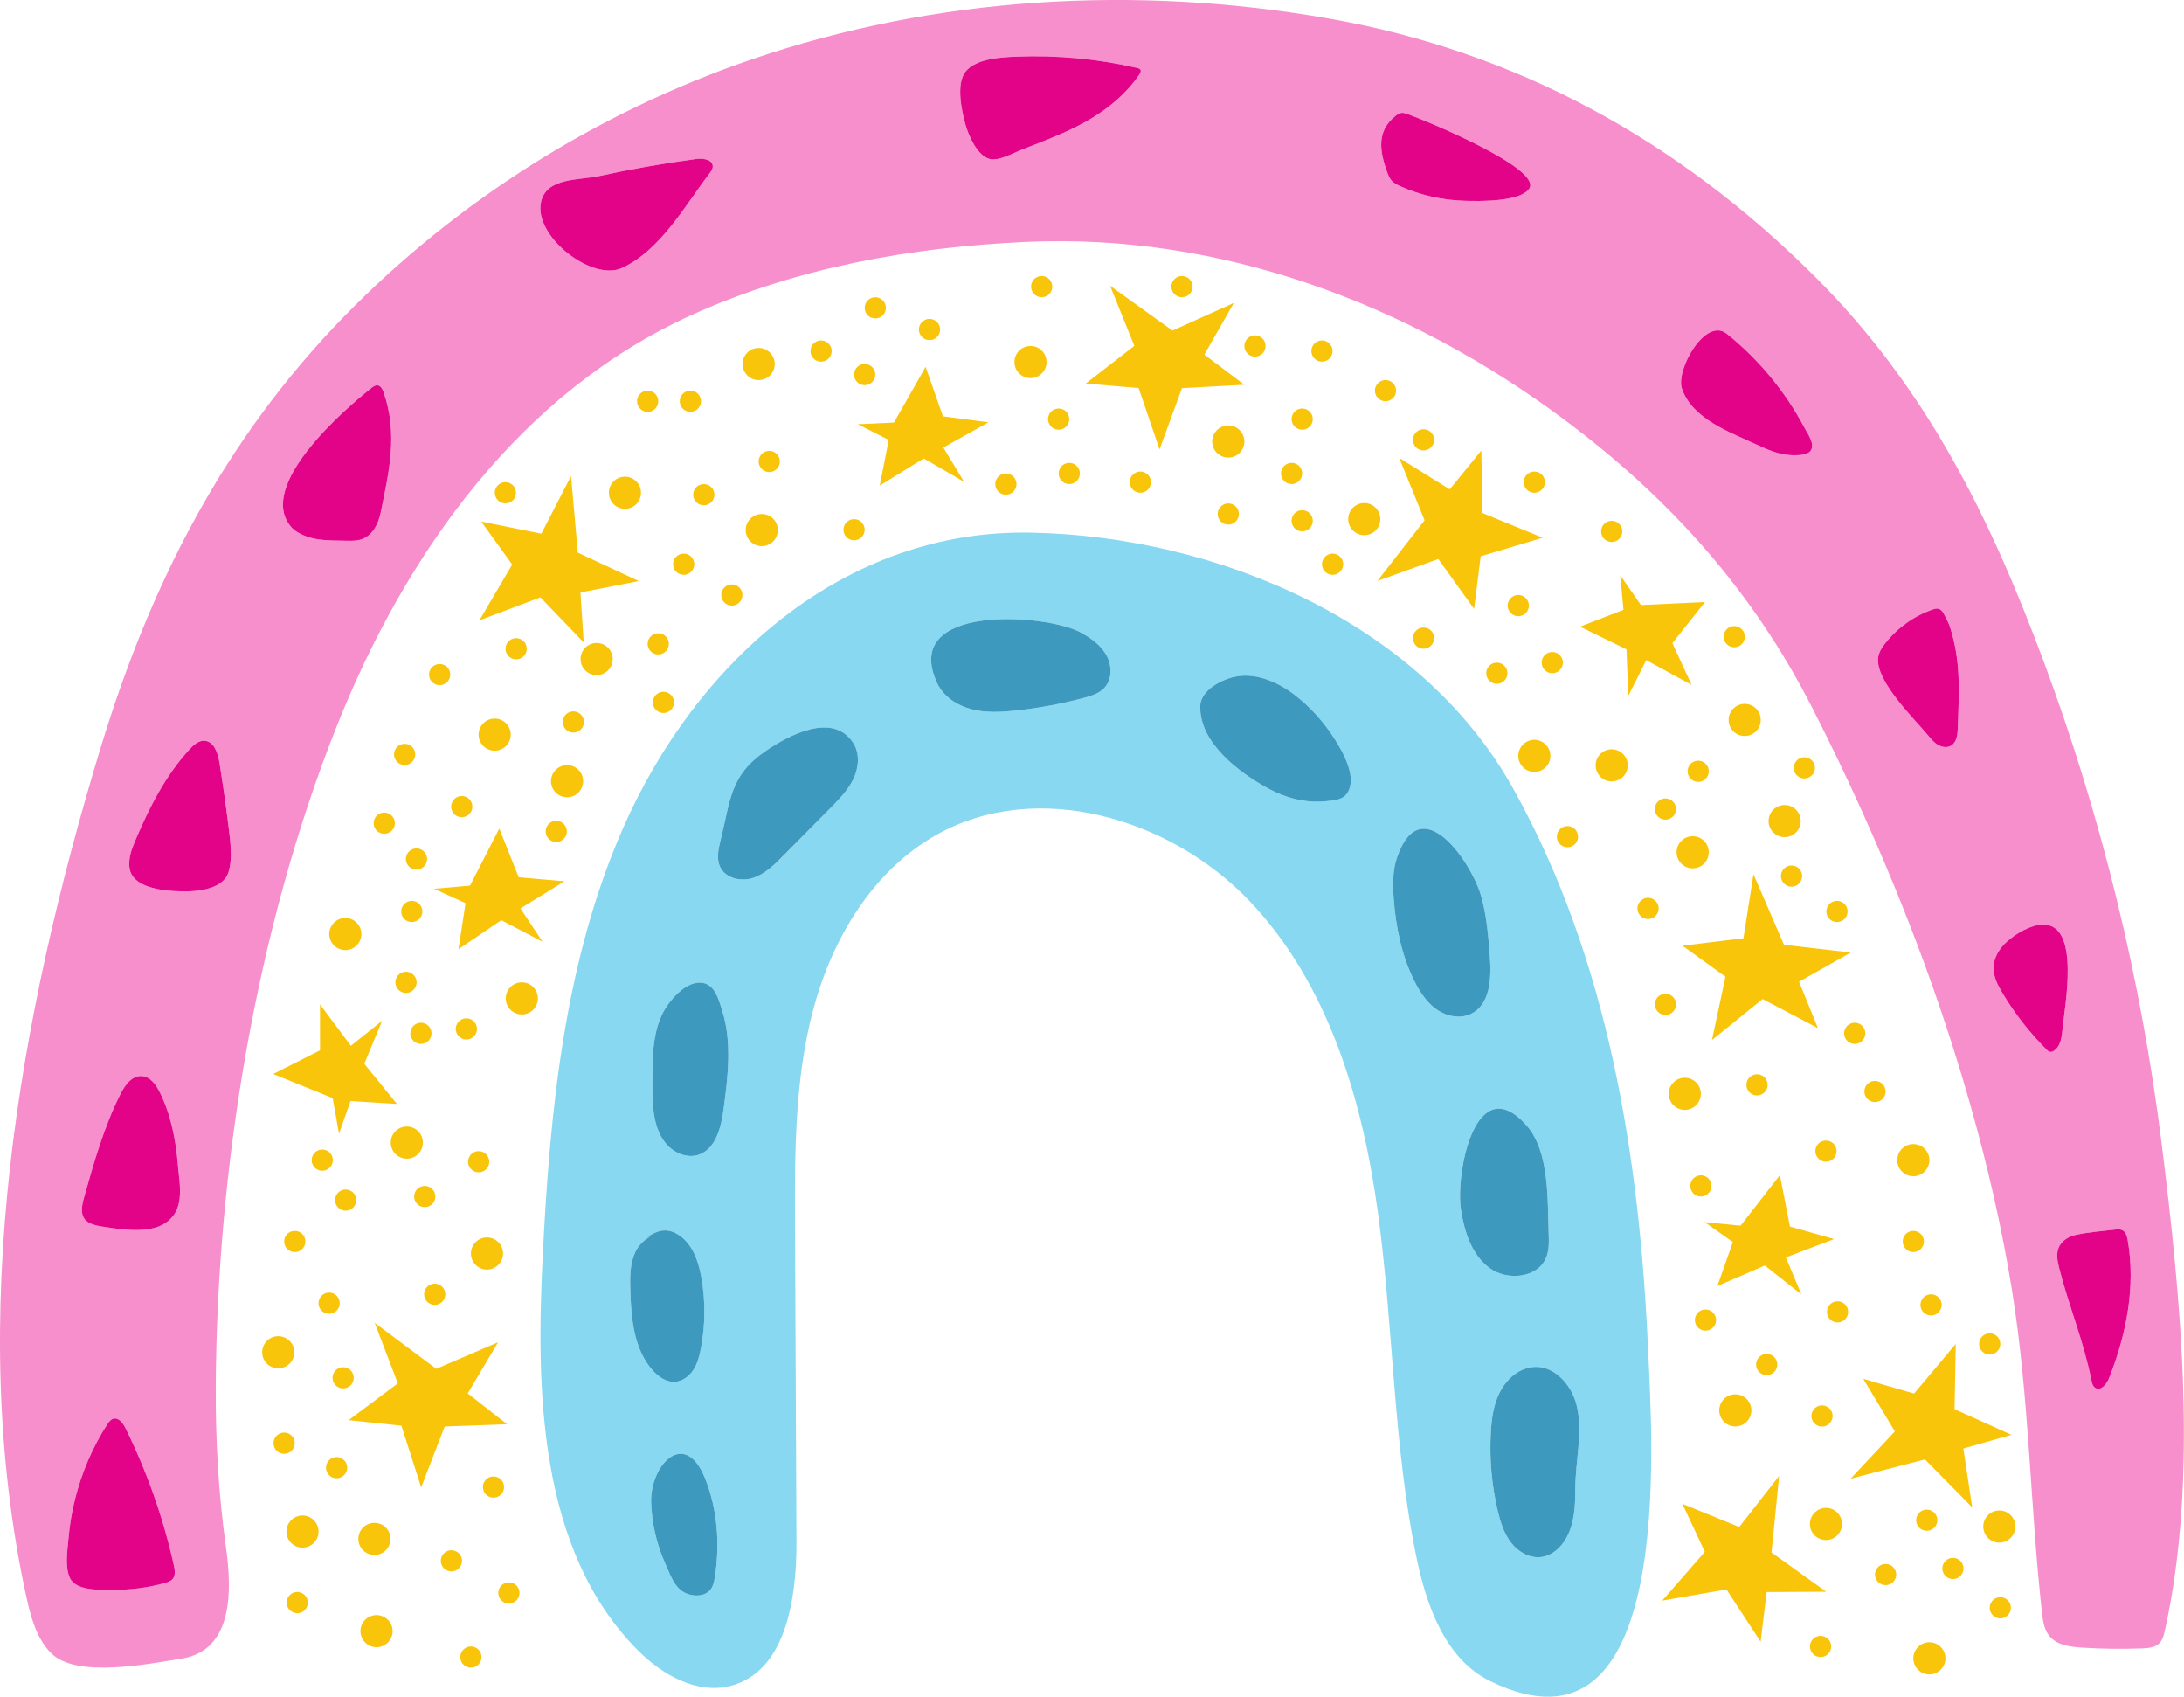
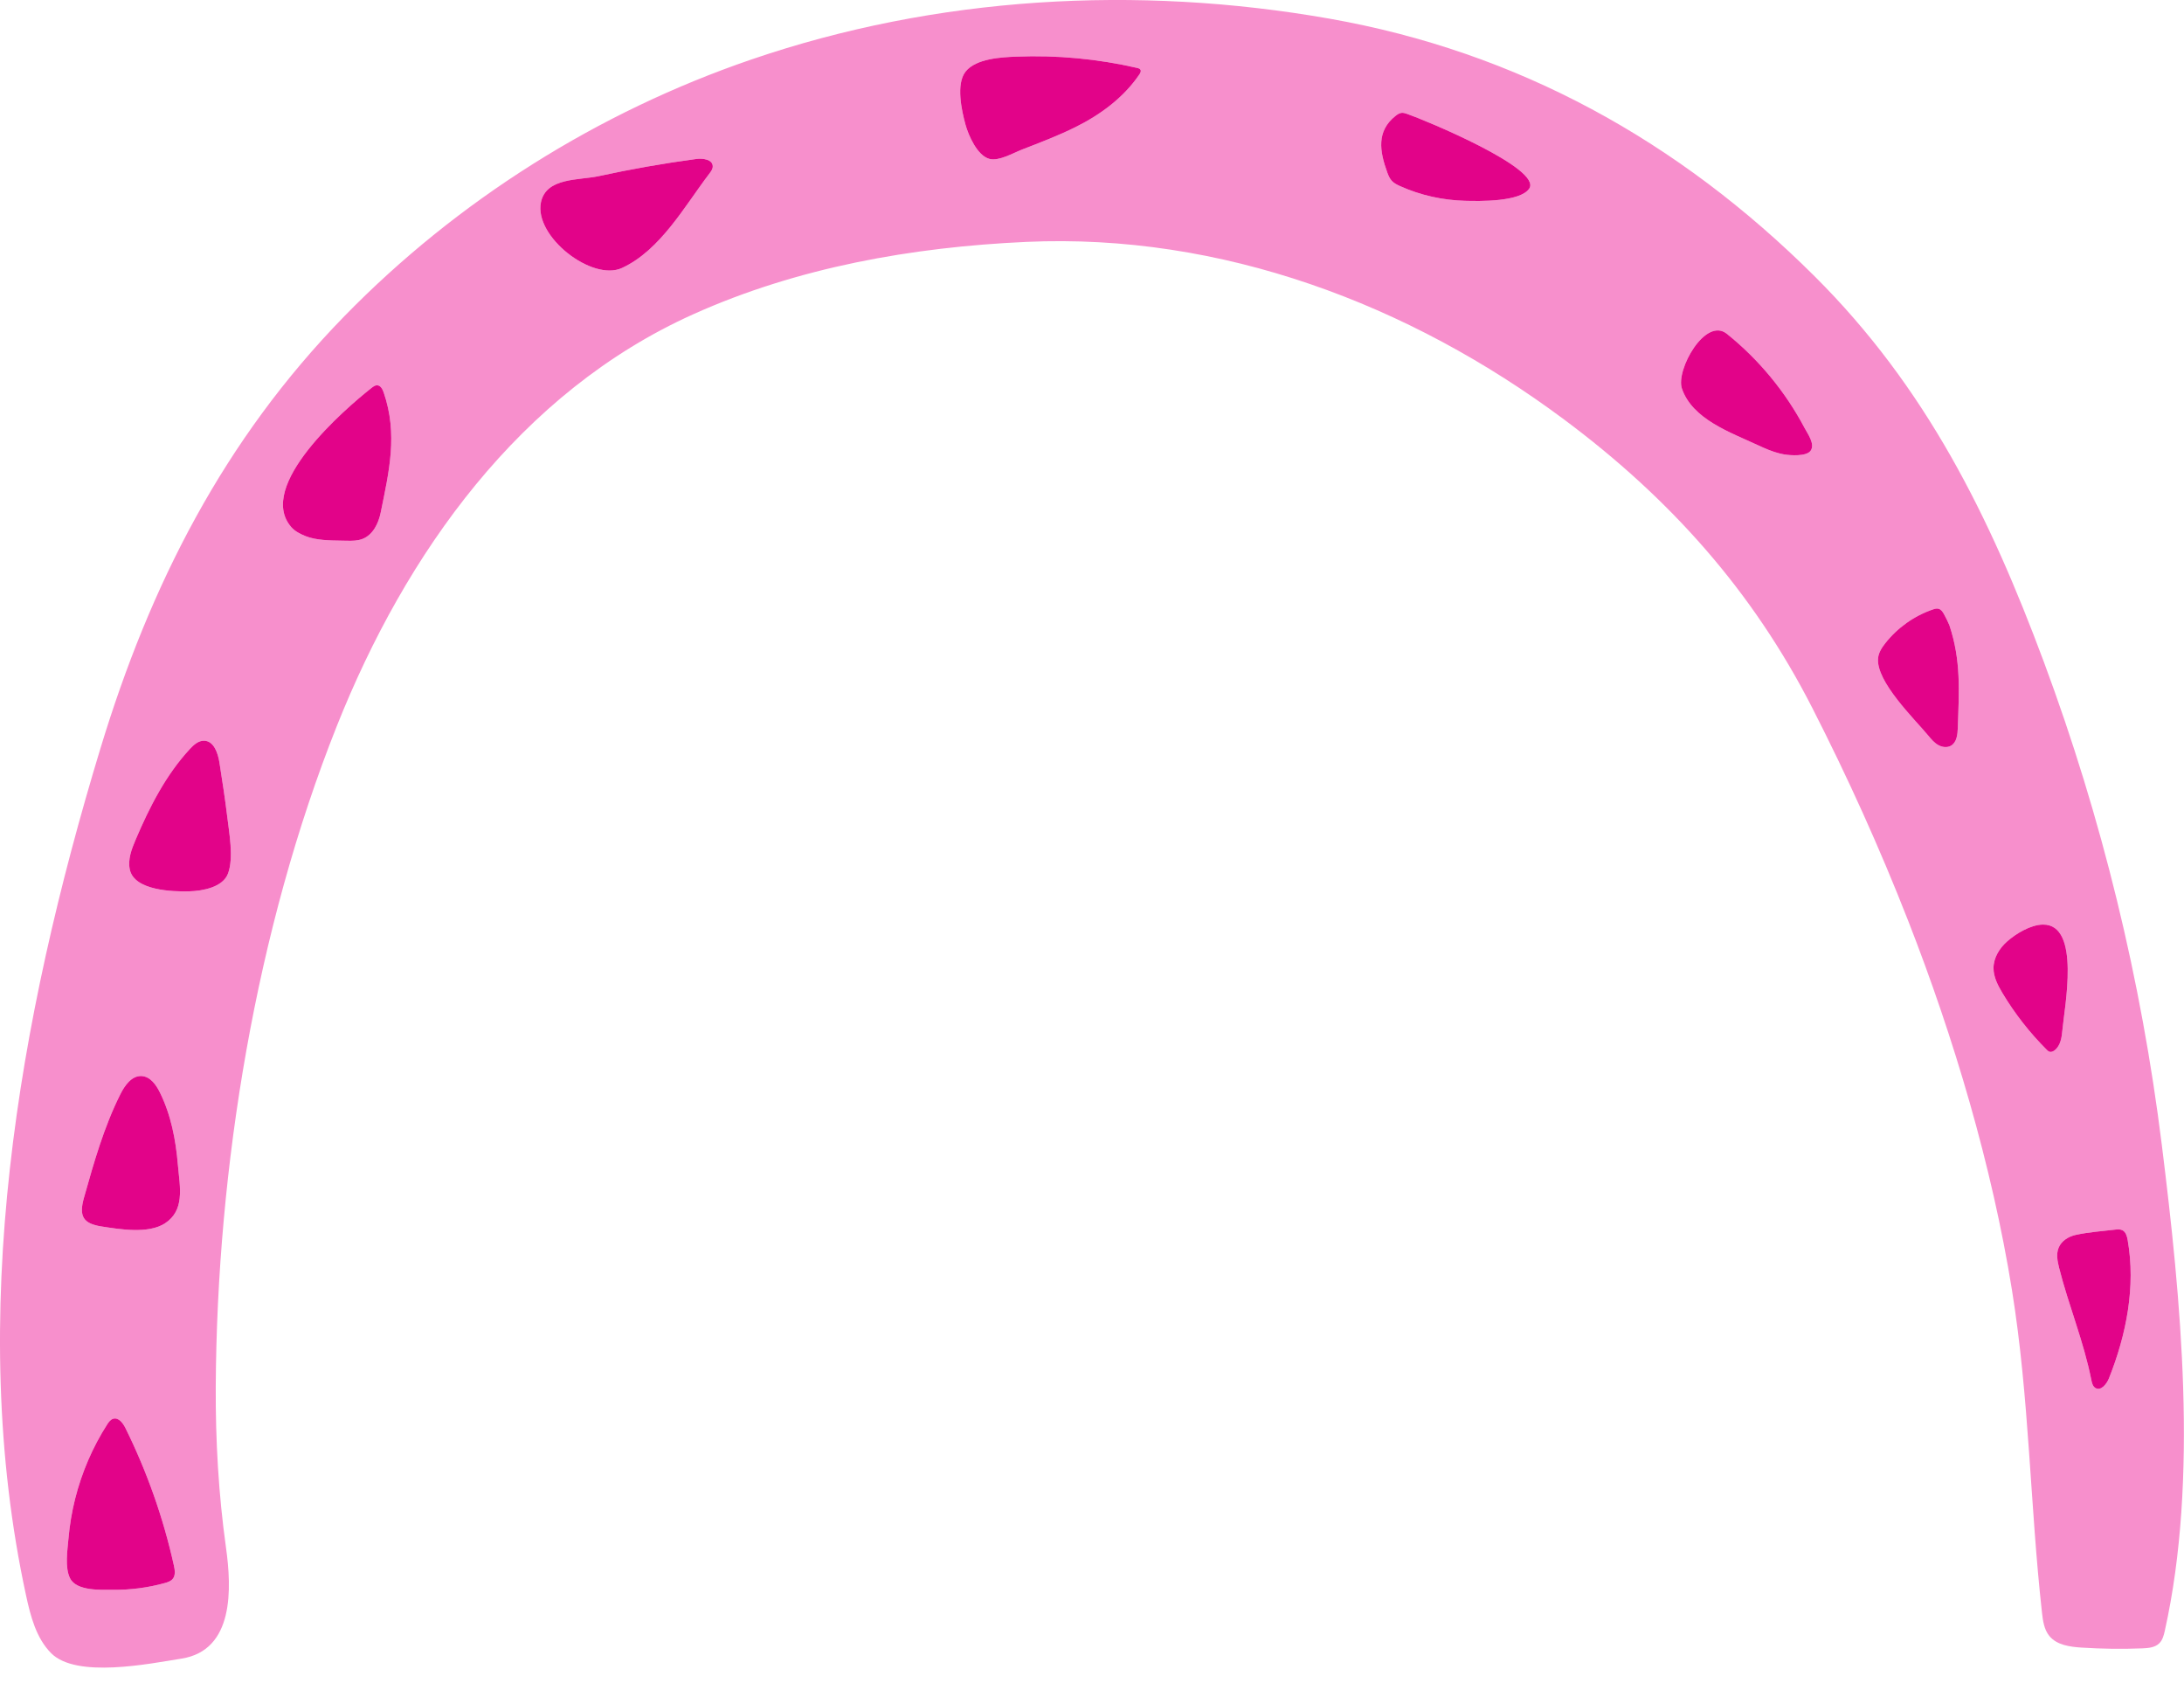
<svg xmlns="http://www.w3.org/2000/svg" height="287.4" preserveAspectRatio="xMidYMid meet" version="1.0" viewBox="0.0 0.0 370.0 287.4" width="370.0" zoomAndPan="magnify">
  <defs>
    <clipPath id="a">
-       <path d="M 91 90 L 280 90 L 280 287.371 L 91 287.371 Z M 91 90" />
+       <path d="M 91 90 L 280 287.371 L 91 287.371 Z M 91 90" />
    </clipPath>
    <clipPath id="b">
      <path d="M 0 0 L 369.98 0 L 369.98 283 L 0 283 Z M 0 0" />
    </clipPath>
  </defs>
  <g>
    <g id="change1_1">
-       <path d="M 292.316 165.426 L 290.027 176.156 L 298.613 169.203 L 307.98 174.129 L 304.785 166.277 L 313.562 161.32 L 302.234 160.016 L 297.059 148.066 L 295.359 158.914 L 285.039 160.172 Z M 105.637 80.746 C 104.137 80.879 103.031 82.199 103.164 83.695 C 103.297 85.191 104.617 86.301 106.113 86.168 C 107.609 86.035 108.719 84.715 108.586 83.219 C 108.453 81.719 107.133 80.613 105.637 80.746 Z M 260.848 83.211 C 261.703 82.707 261.988 81.605 261.488 80.75 C 260.984 79.895 259.883 79.605 259.027 80.109 C 258.172 80.613 257.887 81.715 258.387 82.57 C 258.891 83.426 259.992 83.711 260.848 83.211 Z M 219.699 69.434 C 218.844 69.938 218.555 71.035 219.059 71.895 C 219.562 72.75 220.66 73.035 221.52 72.531 C 222.375 72.031 222.66 70.93 222.156 70.074 C 221.656 69.219 220.555 68.93 219.699 69.434 Z M 140.012 61.008 C 140.867 60.504 141.152 59.402 140.648 58.547 C 140.148 57.691 139.047 57.402 138.191 57.906 C 137.336 58.41 137.047 59.512 137.551 60.367 C 138.055 61.223 139.152 61.508 140.012 61.008 Z M 114.133 94.957 C 113.801 95.891 114.289 96.918 115.227 97.25 C 116.16 97.582 117.188 97.094 117.52 96.156 C 117.852 95.223 117.363 94.195 116.43 93.863 C 115.492 93.531 114.465 94.02 114.133 94.957 Z M 101.32 114.328 C 102.816 114.199 103.926 112.879 103.793 111.379 C 103.66 109.883 102.34 108.773 100.84 108.906 C 99.344 109.039 98.238 110.359 98.367 111.859 C 98.5 113.355 99.824 114.465 101.32 114.328 Z M 324.441 193.785 C 322.949 193.617 321.605 194.695 321.438 196.188 C 321.273 197.684 322.348 199.027 323.844 199.195 C 325.336 199.359 326.684 198.281 326.848 196.789 C 327.016 195.297 325.938 193.949 324.441 193.785 Z M 341.418 258.848 C 341.582 257.352 340.508 256.008 339.012 255.84 C 337.52 255.676 336.172 256.754 336.008 258.246 C 335.84 259.738 336.918 261.086 338.41 261.254 C 339.906 261.418 341.254 260.34 341.418 258.848 Z M 326.562 283.57 C 328.059 283.734 329.402 282.656 329.57 281.164 C 329.734 279.672 328.66 278.324 327.164 278.16 C 325.672 277.992 324.324 279.07 324.16 280.562 C 323.992 282.059 325.07 283.402 326.562 283.57 Z M 317.449 186.648 C 318.438 186.758 319.324 186.047 319.438 185.062 C 319.547 184.074 318.836 183.188 317.848 183.074 C 316.859 182.965 315.973 183.676 315.863 184.664 C 315.754 185.648 316.465 186.539 317.449 186.648 Z M 315.742 175.953 C 316.266 175.109 316.004 174.004 315.156 173.48 C 314.312 172.961 313.207 173.223 312.684 174.066 C 312.164 174.91 312.426 176.02 313.27 176.539 C 314.113 177.062 315.223 176.801 315.742 175.953 Z M 311.773 156.074 C 312.715 155.766 313.227 154.75 312.914 153.805 C 312.605 152.863 311.59 152.352 310.648 152.66 C 309.703 152.973 309.191 153.988 309.504 154.93 C 309.812 155.875 310.828 156.387 311.773 156.074 Z M 326.977 259.176 C 327.922 258.867 328.434 257.852 328.121 256.906 C 327.812 255.965 326.797 255.453 325.852 255.766 C 324.91 256.074 324.398 257.09 324.711 258.031 C 325.02 258.977 326.035 259.488 326.977 259.176 Z M 323.578 208.559 C 322.637 208.867 322.125 209.887 322.438 210.828 C 322.746 211.77 323.762 212.281 324.703 211.973 C 325.648 211.66 326.16 210.645 325.848 209.703 C 325.539 208.762 324.523 208.25 323.578 208.559 Z M 327.711 222.711 C 328.652 222.398 329.164 221.383 328.852 220.441 C 328.543 219.5 327.527 218.988 326.586 219.297 C 325.641 219.609 325.129 220.625 325.438 221.566 C 325.75 222.508 326.766 223.023 327.711 222.711 Z M 288.715 202.559 C 289.656 202.25 290.172 201.234 289.859 200.293 C 289.547 199.348 288.531 198.836 287.59 199.148 C 286.648 199.457 286.133 200.473 286.445 201.418 C 286.758 202.359 287.773 202.871 288.715 202.559 Z M 337.645 229.328 C 338.586 229.016 339.098 228 338.789 227.059 C 338.477 226.113 337.461 225.602 336.52 225.914 C 335.574 226.223 335.062 227.238 335.375 228.184 C 335.684 229.125 336.699 229.637 337.645 229.328 Z M 320.012 268.379 C 320.953 268.07 321.465 267.055 321.152 266.109 C 320.844 265.168 319.828 264.656 318.887 264.969 C 317.941 265.277 317.43 266.293 317.738 267.234 C 318.051 268.18 319.066 268.691 320.012 268.379 Z M 331.414 267.355 C 332.359 267.043 332.871 266.027 332.559 265.086 C 332.25 264.145 331.234 263.629 330.289 263.941 C 329.348 264.254 328.836 265.27 329.145 266.211 C 329.457 267.152 330.473 267.664 331.414 267.355 Z M 339.441 274.012 C 340.383 273.703 340.895 272.688 340.586 271.742 C 340.273 270.801 339.258 270.289 338.316 270.598 C 337.375 270.91 336.859 271.926 337.172 272.867 C 337.484 273.812 338.5 274.324 339.441 274.012 Z M 332.621 245.332 L 340.777 243.016 L 331.129 238.664 L 331.328 227.621 L 324.277 236.023 L 315.66 233.523 L 321.016 242.434 L 313.516 250.445 L 326.117 247.176 L 334.117 255.297 Z M 66.5 276.02 C 66.367 274.523 65.047 273.418 63.551 273.551 C 62.051 273.68 60.945 275.004 61.078 276.5 C 61.211 277.996 62.531 279.105 64.027 278.973 C 65.527 278.84 66.633 277.52 66.5 276.02 Z M 66.145 260.402 C 66.012 258.902 64.691 257.797 63.195 257.93 C 61.699 258.062 60.59 259.383 60.723 260.883 C 60.855 262.379 62.176 263.484 63.676 263.352 C 65.172 263.219 66.277 261.898 66.145 260.402 Z M 44.43 229.27 C 44.562 230.766 45.883 231.875 47.379 231.738 C 48.879 231.609 49.984 230.285 49.852 228.789 C 49.719 227.293 48.398 226.188 46.902 226.316 C 45.402 226.449 44.297 227.773 44.43 229.27 Z M 79.938 282.441 C 80.926 282.352 81.656 281.48 81.566 280.492 C 81.48 279.504 80.609 278.773 79.621 278.859 C 78.633 278.949 77.902 279.82 77.988 280.809 C 78.074 281.797 78.949 282.527 79.938 282.441 Z M 59.922 233.199 C 59.836 232.211 58.961 231.48 57.973 231.566 C 56.984 231.652 56.254 232.527 56.344 233.516 C 56.43 234.504 57.301 235.234 58.289 235.148 C 59.277 235.059 60.008 234.188 59.922 233.199 Z M 48.148 210.422 C 48.234 211.41 49.105 212.145 50.094 212.055 C 51.086 211.969 51.816 211.098 51.727 210.105 C 51.641 209.117 50.77 208.387 49.781 208.477 C 48.789 208.562 48.059 209.434 48.148 210.422 Z M 55.156 222.406 C 56.094 222.738 57.121 222.25 57.453 221.316 C 57.781 220.379 57.293 219.352 56.359 219.02 C 55.422 218.691 54.395 219.18 54.066 220.113 C 53.73 221.051 54.223 222.078 55.156 222.406 Z M 79.789 212.543 C 79.922 214.039 81.242 215.145 82.738 215.016 C 84.234 214.883 85.344 213.562 85.211 212.062 C 85.078 210.566 83.758 209.461 82.262 209.594 C 80.762 209.723 79.656 211.047 79.789 212.543 Z M 91.117 168.852 C 90.984 167.355 89.664 166.25 88.164 166.383 C 86.668 166.512 85.562 167.836 85.695 169.332 C 85.824 170.828 87.148 171.938 88.645 171.805 C 90.141 171.672 91.246 170.352 91.117 168.852 Z M 66.211 193.758 C 66.344 195.254 67.664 196.359 69.16 196.23 C 70.656 196.098 71.766 194.773 71.633 193.277 C 71.5 191.781 70.18 190.676 68.68 190.809 C 67.184 190.938 66.078 192.262 66.211 193.758 Z M 98.781 132.066 C 98.648 130.57 97.328 129.465 95.832 129.598 C 94.336 129.727 93.227 131.051 93.359 132.547 C 93.492 134.043 94.812 135.148 96.309 135.02 C 97.809 134.887 98.914 133.566 98.781 132.066 Z M 71.801 200.859 C 70.812 200.949 70.082 201.82 70.168 202.809 C 70.258 203.797 71.129 204.527 72.117 204.441 C 73.105 204.352 73.836 203.48 73.75 202.492 C 73.66 201.504 72.789 200.773 71.801 200.859 Z M 80.938 194.969 C 79.949 195.059 79.219 195.93 79.305 196.918 C 79.391 197.906 80.266 198.637 81.254 198.551 C 82.242 198.465 82.973 197.59 82.883 196.602 C 82.797 195.613 81.926 194.883 80.938 194.969 Z M 56.387 196.332 C 56.297 195.344 55.426 194.613 54.438 194.699 C 53.449 194.785 52.719 195.66 52.805 196.648 C 52.891 197.637 53.766 198.367 54.754 198.277 C 55.742 198.191 56.473 197.32 56.387 196.332 Z M 66.992 166.535 C 67.082 167.523 67.953 168.254 68.941 168.168 C 69.93 168.078 70.66 167.207 70.574 166.219 C 70.484 165.23 69.613 164.5 68.625 164.586 C 67.637 164.676 66.906 165.547 66.992 166.535 Z M 70.398 143.703 C 69.41 143.789 68.68 144.664 68.766 145.652 C 68.855 146.641 69.727 147.371 70.715 147.281 C 71.703 147.195 72.434 146.324 72.348 145.336 C 72.262 144.348 71.387 143.617 70.398 143.703 Z M 76.273 114.094 C 76.184 113.105 75.312 112.375 74.324 112.461 C 73.336 112.551 72.605 113.422 72.691 114.41 C 72.777 115.398 73.652 116.129 74.641 116.043 C 75.629 115.953 76.359 115.082 76.273 114.094 Z M 78.852 172.473 C 77.863 172.562 77.133 173.434 77.219 174.422 C 77.309 175.41 78.18 176.141 79.168 176.055 C 80.156 175.965 80.887 175.094 80.801 174.105 C 80.715 173.117 79.84 172.387 78.852 172.473 Z M 64.941 137.625 C 63.953 137.715 63.223 138.586 63.309 139.574 C 63.395 140.562 64.27 141.293 65.258 141.203 C 66.246 141.117 66.977 140.246 66.891 139.258 C 66.801 138.27 65.93 137.539 64.941 137.625 Z M 85.652 110.031 C 85.738 111.02 86.609 111.75 87.598 111.664 C 88.59 111.574 89.32 110.703 89.23 109.715 C 89.145 108.727 88.273 107.996 87.281 108.082 C 86.293 108.172 85.562 109.043 85.652 110.031 Z M 68.395 125.984 C 67.406 126.07 66.676 126.941 66.762 127.93 C 66.852 128.922 67.723 129.648 68.711 129.562 C 69.699 129.477 70.43 128.605 70.344 127.613 C 70.254 126.625 69.383 125.895 68.395 125.984 Z M 98.684 121.367 C 98.184 120.512 97.082 120.223 96.227 120.727 C 95.371 121.23 95.082 122.328 95.586 123.188 C 96.086 124.043 97.188 124.328 98.043 123.824 C 98.902 123.324 99.188 122.223 98.684 121.367 Z M 111.484 117.41 C 110.629 117.91 110.344 119.012 110.848 119.867 C 111.348 120.727 112.449 121.012 113.305 120.508 C 114.16 120.008 114.449 118.906 113.945 118.051 C 113.441 117.191 112.344 116.906 111.484 117.41 Z M 87.125 271.344 C 87.98 270.84 88.27 269.738 87.766 268.883 C 87.262 268.027 86.16 267.742 85.305 268.242 C 84.449 268.746 84.164 269.848 84.664 270.703 C 85.168 271.559 86.27 271.848 87.125 271.344 Z M 79.137 138.164 C 79.992 137.664 80.281 136.562 79.777 135.707 C 79.273 134.852 78.172 134.562 77.316 135.066 C 76.461 135.57 76.176 136.672 76.676 137.527 C 77.18 138.383 78.281 138.668 79.137 138.164 Z M 93.328 139.262 C 92.473 139.762 92.184 140.863 92.688 141.719 C 93.188 142.574 94.289 142.863 95.145 142.359 C 96.004 141.859 96.289 140.758 95.785 139.902 C 95.285 139.047 94.184 138.758 93.328 139.262 Z M 87.316 84.059 C 87.648 83.121 87.156 82.094 86.223 81.762 C 85.285 81.434 84.258 81.922 83.926 82.855 C 83.598 83.789 84.086 84.82 85.02 85.148 C 85.957 85.48 86.984 84.992 87.316 84.059 Z M 47.539 246.125 C 48.477 246.453 49.504 245.965 49.836 245.027 C 50.164 244.094 49.676 243.066 48.742 242.734 C 47.805 242.402 46.777 242.895 46.445 243.828 C 46.113 244.762 46.605 245.793 47.539 246.125 Z M 71.953 218.605 C 71.621 219.543 72.109 220.566 73.047 220.898 C 73.98 221.23 75.008 220.742 75.34 219.809 C 75.672 218.871 75.184 217.844 74.246 217.512 C 73.312 217.18 72.285 217.672 71.953 218.605 Z M 56.426 250.27 C 57.359 250.598 58.387 250.109 58.719 249.176 C 59.051 248.238 58.562 247.211 57.625 246.879 C 56.691 246.547 55.664 247.039 55.332 247.973 C 55 248.91 55.488 249.938 56.426 250.27 Z M 83 253.555 C 83.934 253.883 84.961 253.395 85.293 252.461 C 85.625 251.523 85.137 250.496 84.203 250.164 C 83.266 249.836 82.238 250.324 81.906 251.258 C 81.574 252.191 82.066 253.223 83 253.555 Z M 77.078 262.66 C 76.141 262.328 75.113 262.816 74.781 263.754 C 74.449 264.688 74.941 265.715 75.875 266.047 C 76.809 266.379 77.84 265.891 78.168 264.953 C 78.5 264.02 78.012 262.992 77.078 262.66 Z M 48.668 270.824 C 48.336 271.758 48.824 272.785 49.762 273.117 C 50.695 273.449 51.723 272.961 52.055 272.023 C 52.387 271.09 51.898 270.062 50.961 269.73 C 50.027 269.398 49 269.887 48.668 270.824 Z M 56.867 202.66 C 56.535 203.594 57.027 204.621 57.961 204.953 C 58.898 205.285 59.922 204.797 60.254 203.859 C 60.586 202.926 60.098 201.898 59.164 201.566 C 58.227 201.234 57.199 201.723 56.867 202.66 Z M 71.457 154.969 C 71.789 154.035 71.297 153.008 70.363 152.676 C 69.43 152.344 68.402 152.832 68.07 153.77 C 67.738 154.703 68.227 155.73 69.16 156.062 C 70.098 156.395 71.125 155.902 71.457 154.969 Z M 71.91 173.316 C 70.977 172.984 69.949 173.477 69.617 174.41 C 69.285 175.348 69.773 176.371 70.711 176.703 C 71.645 177.035 72.672 176.547 73.004 175.613 C 73.336 174.676 72.848 173.648 71.91 173.316 Z M 239.473 107.477 C 239.141 108.41 239.629 109.438 240.566 109.77 C 241.5 110.102 242.527 109.613 242.859 108.676 C 243.191 107.742 242.703 106.715 241.766 106.383 C 240.832 106.051 239.805 106.539 239.473 107.477 Z M 117.562 66.266 C 116.625 65.934 115.598 66.426 115.266 67.359 C 114.934 68.293 115.426 69.32 116.359 69.652 C 117.297 69.984 118.32 69.496 118.652 68.559 C 118.984 67.625 118.496 66.598 117.562 66.266 Z M 112.121 107.355 C 111.184 107.023 110.156 107.512 109.824 108.445 C 109.492 109.383 109.984 110.41 110.918 110.742 C 111.855 111.074 112.883 110.582 113.215 109.648 C 113.547 108.715 113.055 107.684 112.121 107.355 Z M 61.066 159.105 C 61.57 157.688 60.828 156.133 59.41 155.629 C 57.996 155.129 56.441 155.867 55.938 157.285 C 55.434 158.699 56.176 160.258 57.594 160.758 C 59.008 161.262 60.566 160.52 61.066 159.105 Z M 109.562 66.172 C 108.574 66.258 107.844 67.129 107.934 68.117 C 108.02 69.105 108.891 69.836 109.879 69.75 C 110.867 69.66 111.602 68.789 111.512 67.801 C 111.426 66.812 110.551 66.082 109.562 66.172 Z M 222.688 58.188 C 221.984 58.891 221.988 60.027 222.691 60.73 C 223.395 61.43 224.531 61.426 225.234 60.723 C 225.934 60.02 225.93 58.883 225.227 58.184 C 224.523 57.48 223.387 57.484 222.688 58.188 Z M 191.918 80.391 C 191.219 81.094 191.219 82.23 191.922 82.934 C 192.625 83.633 193.766 83.633 194.465 82.93 C 195.164 82.223 195.16 81.086 194.461 80.387 C 193.754 79.688 192.617 79.688 191.918 80.391 Z M 217.539 78.922 C 216.84 79.625 216.84 80.762 217.543 81.465 C 218.246 82.164 219.383 82.16 220.086 81.457 C 220.785 80.754 220.781 79.617 220.078 78.914 C 219.375 78.215 218.238 78.219 217.539 78.922 Z M 179.883 81.465 C 180.586 82.164 181.723 82.16 182.422 81.457 C 183.121 80.754 183.121 79.617 182.418 78.914 C 181.715 78.215 180.574 78.219 179.875 78.922 C 179.176 79.625 179.176 80.762 179.883 81.465 Z M 147.012 50.871 C 146.312 51.574 146.312 52.711 147.016 53.41 C 147.719 54.113 148.859 54.109 149.559 53.406 C 150.258 52.703 150.258 51.566 149.555 50.863 C 148.852 50.164 147.715 50.168 147.012 50.871 Z M 145.215 62.172 C 144.516 62.875 144.516 64.012 145.219 64.715 C 145.922 65.414 147.062 65.41 147.762 64.711 C 148.461 64.008 148.461 62.867 147.758 62.168 C 147.055 61.469 145.914 61.469 145.215 62.172 Z M 125.258 102.039 C 125.957 101.336 125.953 100.199 125.25 99.496 C 124.547 98.797 123.41 98.801 122.711 99.504 C 122.008 100.207 122.012 101.344 122.715 102.043 C 123.418 102.746 124.555 102.742 125.258 102.039 Z M 84.043 127.133 C 85.543 127 86.648 125.68 86.516 124.184 C 86.383 122.684 85.062 121.578 83.566 121.711 C 82.07 121.844 80.961 123.164 81.094 124.66 C 81.227 126.16 82.547 127.266 84.043 127.133 Z M 53.957 259.156 C 53.824 257.66 52.504 256.555 51.008 256.688 C 49.512 256.816 48.402 258.141 48.535 259.637 C 48.668 261.133 49.988 262.238 51.484 262.109 C 52.984 261.977 54.09 260.652 53.957 259.156 Z M 56.355 185.977 L 57.434 192.008 L 59.383 186.473 L 67.254 186.969 L 61.715 180.176 L 64.734 172.895 L 59.441 177.125 L 54.211 170.105 L 54.219 177.887 L 46.289 181.898 Z M 88.172 153.852 L 95.629 149.262 L 87.879 148.582 L 84.586 140.328 L 79.629 149.992 L 73.527 150.531 L 78.867 152.965 L 77.676 160.762 L 84.93 155.848 L 91.918 159.5 Z M 243.672 94.68 L 249.734 103.129 L 250.848 94.219 L 261.355 91.074 L 251.137 86.883 L 250.961 76.301 L 245.605 82.875 L 237.047 77.555 L 241.34 88.117 L 233.344 98.395 Z M 192.902 65.727 L 196.441 76.109 L 200.242 65.738 L 210.809 65.16 L 204.039 60.059 L 209.031 51.305 L 198.637 55.992 L 188.066 48.395 L 192.172 58.574 L 183.957 64.949 Z M 91.555 101.176 L 98.891 108.805 L 98.336 100.344 L 108.227 98.41 L 97.891 93.598 L 96.742 80.629 L 91.711 90.387 L 81.52 88.328 L 86.77 95.609 L 81.219 105.066 Z M 79.238 235.996 L 84.387 227.332 L 73.914 231.832 L 63.48 224.043 L 67.398 234.297 L 59.07 240.523 L 68 241.461 L 71.352 251.906 L 75.34 241.605 L 85.914 241.219 Z M 291.277 238.605 C 291.129 240.098 292.223 241.434 293.719 241.582 C 295.215 241.73 296.547 240.637 296.695 239.141 C 296.844 237.648 295.754 236.312 294.258 236.164 C 292.762 236.016 291.426 237.109 291.277 238.605 Z M 313.094 222.367 C 313.191 221.379 312.473 220.5 311.484 220.402 C 310.496 220.305 309.617 221.023 309.52 222.012 C 309.422 223 310.141 223.879 311.129 223.977 C 312.117 224.078 312.996 223.355 313.094 222.367 Z M 308.254 280.641 C 309.238 280.738 310.121 280.02 310.219 279.031 C 310.316 278.043 309.598 277.164 308.609 277.066 C 307.621 276.969 306.738 277.688 306.641 278.676 C 306.543 279.664 307.266 280.543 308.254 280.641 Z M 297.512 230.93 C 297.414 231.918 298.137 232.797 299.121 232.895 C 300.109 232.992 300.988 232.273 301.09 231.285 C 301.188 230.297 300.465 229.418 299.48 229.32 C 298.492 229.223 297.609 229.941 297.512 230.93 Z M 293.926 106.039 C 292.938 105.973 292.078 106.723 292.012 107.711 C 291.945 108.699 292.691 109.559 293.684 109.625 C 294.672 109.691 295.531 108.945 295.598 107.953 C 295.664 106.965 294.914 106.109 293.926 106.039 Z M 274.84 90.121 C 274.906 89.133 274.156 88.273 273.168 88.207 C 272.18 88.141 271.32 88.887 271.254 89.879 C 271.188 90.867 271.934 91.727 272.926 91.793 C 273.914 91.859 274.773 91.113 274.84 90.121 Z M 234.641 64.367 C 233.648 64.41 232.883 65.254 232.926 66.242 C 232.973 67.234 233.812 68.004 234.805 67.957 C 235.797 67.914 236.562 67.07 236.516 66.082 C 236.473 65.09 235.633 64.32 234.641 64.367 Z M 170.328 80.191 C 169.34 80.234 168.57 81.078 168.613 82.066 C 168.66 83.059 169.5 83.828 170.492 83.781 C 171.484 83.734 172.25 82.898 172.207 81.906 C 172.16 80.914 171.32 80.148 170.328 80.191 Z M 159.27 55.727 C 159.223 54.734 158.383 53.969 157.391 54.012 C 156.398 54.059 155.633 54.898 155.676 55.891 C 155.723 56.883 156.562 57.648 157.555 57.602 C 158.547 57.559 159.312 56.719 159.27 55.727 Z M 179.27 69.188 C 178.277 69.234 177.512 70.074 177.559 71.066 C 177.602 72.059 178.441 72.824 179.434 72.777 C 180.426 72.734 181.191 71.895 181.148 70.902 C 181.102 69.91 180.262 69.145 179.27 69.188 Z M 265.426 143.496 C 266.414 143.562 267.273 142.816 267.34 141.824 C 267.406 140.836 266.66 139.977 265.672 139.91 C 264.68 139.844 263.82 140.59 263.754 141.582 C 263.688 142.57 264.438 143.43 265.426 143.496 Z M 263.098 110.43 C 262.105 110.363 261.25 111.109 261.184 112.102 C 261.113 113.09 261.863 113.949 262.852 114.016 C 263.844 114.086 264.699 113.336 264.77 112.344 C 264.836 111.355 264.086 110.496 263.098 110.43 Z M 287.82 128.836 C 286.828 128.77 285.973 129.516 285.906 130.508 C 285.836 131.496 286.586 132.355 287.574 132.422 C 288.566 132.488 289.422 131.742 289.492 130.75 C 289.559 129.762 288.809 128.902 287.82 128.836 Z M 214.402 58.516 C 214.359 57.523 213.516 56.758 212.523 56.801 C 211.535 56.848 210.766 57.688 210.812 58.68 C 210.855 59.672 211.695 60.438 212.688 60.391 C 213.68 60.348 214.449 59.508 214.402 58.516 Z M 200.324 50.34 C 201.316 50.293 202.086 49.453 202.039 48.465 C 201.996 47.473 201.152 46.703 200.164 46.75 C 199.172 46.793 198.402 47.633 198.449 48.625 C 198.496 49.617 199.336 50.383 200.324 50.34 Z M 176.395 46.75 C 175.402 46.793 174.637 47.633 174.68 48.625 C 174.727 49.617 175.566 50.383 176.559 50.34 C 177.551 50.293 178.316 49.453 178.27 48.465 C 178.227 47.473 177.387 46.703 176.395 46.75 Z M 128.93 87.059 C 127.43 87.125 126.266 88.398 126.336 89.898 C 126.402 91.402 127.676 92.562 129.18 92.496 C 130.68 92.426 131.84 91.152 131.773 89.652 C 131.703 88.152 130.434 86.988 128.93 87.059 Z M 228.406 88.039 C 228.477 89.543 229.746 90.703 231.25 90.637 C 232.75 90.566 233.91 89.297 233.844 87.793 C 233.773 86.293 232.504 85.129 231.004 85.199 C 229.5 85.266 228.34 86.539 228.406 88.039 Z M 128.402 58.934 C 126.902 59.004 125.738 60.273 125.809 61.777 C 125.879 63.277 127.148 64.441 128.652 64.371 C 130.152 64.305 131.316 63.031 131.246 61.531 C 131.18 60.027 129.906 58.867 128.402 58.934 Z M 307.477 130.172 C 307.547 129.184 306.797 128.324 305.805 128.258 C 304.816 128.191 303.961 128.938 303.891 129.93 C 303.824 130.918 304.57 131.777 305.562 131.844 C 306.551 131.91 307.41 131.164 307.477 130.172 Z M 303.633 146.59 C 302.645 146.52 301.785 147.27 301.719 148.258 C 301.648 149.25 302.398 150.105 303.391 150.172 C 304.379 150.242 305.234 149.492 305.305 148.504 C 305.371 147.512 304.621 146.656 303.633 146.59 Z M 280.359 136.848 C 280.262 137.836 280.984 138.715 281.969 138.812 C 282.957 138.91 283.84 138.191 283.938 137.203 C 284.035 136.215 283.312 135.336 282.324 135.234 C 281.34 135.137 280.461 135.859 280.359 136.848 Z M 251.785 114.047 C 251.801 115.039 252.613 115.832 253.609 115.816 C 254.602 115.805 255.395 114.988 255.379 113.996 C 255.363 113.004 254.551 112.211 253.559 112.223 C 252.562 112.238 251.77 113.055 251.785 114.047 Z M 242.965 74.465 C 242.949 73.473 242.133 72.68 241.141 72.695 C 240.148 72.711 239.355 73.523 239.371 74.516 C 239.383 75.512 240.199 76.305 241.191 76.289 C 242.184 76.273 242.977 75.461 242.965 74.465 Z M 208.062 85.258 C 207.07 85.273 206.277 86.09 206.293 87.078 C 206.305 88.07 207.121 88.863 208.113 88.852 C 209.105 88.836 209.898 88.02 209.887 87.027 C 209.871 86.035 209.055 85.242 208.062 85.258 Z M 223.961 95.582 C 223.973 96.574 224.789 97.367 225.781 97.352 C 226.773 97.34 227.566 96.523 227.555 95.531 C 227.539 94.539 226.723 93.746 225.73 93.758 C 224.738 93.773 223.945 94.59 223.961 95.582 Z M 220.582 86.406 C 219.59 86.422 218.797 87.234 218.812 88.23 C 218.824 89.223 219.641 90.016 220.633 90 C 221.625 89.984 222.418 89.172 222.406 88.18 C 222.391 87.184 221.574 86.391 220.582 86.406 Z M 117.438 83.809 C 117.449 84.801 118.266 85.594 119.262 85.582 C 120.254 85.566 121.047 84.75 121.031 83.758 C 121.016 82.766 120.199 81.973 119.211 81.988 C 118.215 82 117.422 82.816 117.438 83.809 Z M 130.301 76.355 C 129.305 76.371 128.512 77.188 128.527 78.18 C 128.543 79.172 129.359 79.965 130.352 79.949 C 131.344 79.938 132.137 79.121 132.121 78.129 C 132.105 77.137 131.289 76.344 130.301 76.355 Z M 309.523 193.176 C 308.535 193.074 307.652 193.797 307.555 194.785 C 307.457 195.773 308.18 196.652 309.164 196.75 C 310.152 196.848 311.031 196.129 311.133 195.141 C 311.23 194.152 310.508 193.273 309.523 193.176 Z M 281.969 171.895 C 282.957 171.992 283.84 171.273 283.938 170.285 C 284.035 169.297 283.312 168.418 282.324 168.316 C 281.34 168.219 280.461 168.941 280.359 169.93 C 280.262 170.914 280.984 171.797 281.969 171.895 Z M 259.012 102.543 C 259 101.551 258.184 100.758 257.191 100.77 C 256.199 100.785 255.406 101.602 255.418 102.594 C 255.434 103.586 256.25 104.379 257.242 104.363 C 258.234 104.352 259.027 103.535 259.012 102.543 Z M 142.895 89.738 C 142.906 90.73 143.723 91.523 144.715 91.512 C 145.711 91.496 146.504 90.68 146.488 89.688 C 146.473 88.695 145.656 87.902 144.664 87.918 C 143.672 87.93 142.879 88.746 142.895 89.738 Z M 280.992 154.035 C 281.09 153.047 280.367 152.164 279.379 152.066 C 278.395 151.969 277.512 152.691 277.414 153.68 C 277.316 154.664 278.035 155.547 279.023 155.645 C 280.012 155.742 280.895 155.023 280.992 154.035 Z M 299.453 183.914 C 299.555 182.926 298.832 182.047 297.844 181.949 C 296.855 181.852 295.977 182.57 295.879 183.559 C 295.781 184.547 296.5 185.426 297.488 185.523 C 298.477 185.621 299.355 184.902 299.453 183.914 Z M 288.754 225.363 C 289.742 225.461 290.621 224.742 290.719 223.754 C 290.816 222.766 290.098 221.887 289.109 221.789 C 288.121 221.688 287.242 222.41 287.145 223.398 C 287.047 224.387 287.766 225.266 288.754 225.363 Z M 308.496 241.609 C 309.484 241.711 310.363 240.988 310.465 240 C 310.562 239.012 309.84 238.133 308.852 238.035 C 307.867 237.938 306.984 238.656 306.887 239.645 C 306.789 240.633 307.512 241.512 308.496 241.609 Z M 312.051 258.383 C 312.199 256.887 311.109 255.551 309.613 255.402 C 308.117 255.254 306.785 256.348 306.637 257.844 C 306.484 259.34 307.578 260.672 309.074 260.82 C 310.57 260.969 311.902 259.879 312.051 258.383 Z M 282.723 184.984 C 282.574 186.48 283.664 187.812 285.16 187.965 C 286.656 188.113 287.988 187.02 288.137 185.523 C 288.285 184.027 287.195 182.695 285.699 182.547 C 284.203 182.398 282.871 183.488 282.723 184.984 Z M 289.473 144.617 C 289.621 143.121 288.531 141.789 287.035 141.641 C 285.539 141.492 284.203 142.582 284.055 144.078 C 283.906 145.574 285 146.906 286.496 147.059 C 287.992 147.203 289.324 146.113 289.473 144.617 Z M 292.859 121.746 C 292.758 123.246 293.891 124.543 295.391 124.645 C 296.891 124.746 298.188 123.613 298.289 122.113 C 298.391 120.613 297.258 119.316 295.758 119.215 C 294.258 119.113 292.961 120.246 292.859 121.746 Z M 299.629 138.879 C 299.527 140.379 300.66 141.676 302.16 141.777 C 303.656 141.879 304.957 140.746 305.059 139.246 C 305.16 137.746 304.027 136.449 302.527 136.348 C 301.027 136.246 299.73 137.379 299.629 138.879 Z M 273.23 126.91 C 271.73 126.809 270.434 127.941 270.332 129.441 C 270.23 130.941 271.363 132.238 272.859 132.344 C 274.359 132.445 275.66 131.312 275.762 129.812 C 275.863 128.312 274.73 127.012 273.23 126.91 Z M 171.863 61.441 C 171.934 62.941 173.203 64.105 174.707 64.035 C 176.207 63.969 177.367 62.695 177.301 61.195 C 177.234 59.691 175.961 58.531 174.461 58.598 C 172.957 58.668 171.797 59.941 171.863 61.441 Z M 208.273 72.062 C 206.773 71.961 205.477 73.094 205.371 74.594 C 205.27 76.094 206.402 77.391 207.902 77.492 C 209.402 77.594 210.703 76.465 210.805 74.965 C 210.906 73.465 209.773 72.164 208.273 72.062 Z M 259.754 130.734 C 261.254 130.84 262.551 129.703 262.652 128.203 C 262.754 126.707 261.621 125.406 260.121 125.305 C 258.621 125.203 257.324 126.336 257.223 127.836 C 257.121 129.336 258.254 130.633 259.754 130.734 Z M 145.328 71.852 L 150.562 74.508 L 149.039 82.246 L 156.496 77.645 L 163.32 81.594 L 159.82 75.789 L 167.465 71.523 L 159.75 70.512 L 156.812 62.125 L 151.449 71.57 Z M 275.551 109.98 L 275.852 117.859 L 278.895 111.805 L 286.582 115.992 L 283.32 108.93 L 288.848 101.969 L 277.996 102.473 L 274.496 97.441 L 275.039 103.289 L 267.684 106.129 Z M 303.242 207.738 L 301.543 199.02 L 294.875 207.59 L 288.777 206.984 L 293.57 210.367 L 290.949 217.805 L 298.992 214.332 L 305.176 219.223 L 302.551 212.973 L 310.727 209.852 Z M 309.379 269.582 L 299.301 269.641 L 298.273 278.055 L 292.484 269.195 L 281.605 271.094 L 288.82 262.832 L 285.02 254.699 L 294.648 258.621 L 301.41 249.973 L 300.121 262.93 L 309.379 269.582" fill="#f9c50b" />
-     </g>
+       </g>
    <g clip-path="url(#a)" id="change2_1">
-       <path d="M 247.504 204.879 C 246.547 198.672 249.984 180.922 258.609 190.602 C 262.582 195.059 262.156 203.543 262.367 208.973 C 262.422 210.344 262.453 211.77 261.922 213.035 C 260.469 216.496 255.312 216.973 252.309 214.73 C 249.305 212.484 248.074 208.582 247.504 204.879 Z M 243.461 171.02 C 241.777 169.867 240.605 168.109 239.684 166.289 C 237.473 161.926 236.469 157.031 236.109 152.152 C 235.938 149.805 235.918 147.387 236.695 145.168 C 240.77 133.523 249.176 146.02 250.812 151.398 C 251.859 154.828 252.137 158.441 252.406 162.02 C 252.68 165.621 252.492 170.094 249.254 171.699 C 247.43 172.605 245.145 172.168 243.461 171.02 Z M 267.094 237.949 C 268.227 242.48 266.867 247.559 266.879 252.184 C 266.883 255.07 266.738 258.094 265.297 260.598 C 264.406 262.141 262.934 263.461 261.164 263.707 C 259.207 263.98 257.246 262.875 256.027 261.316 C 254.805 259.762 254.199 257.816 253.742 255.891 C 252.715 251.551 252.316 247.062 252.566 242.609 C 252.695 240.328 253.004 238.008 254.008 235.953 C 255.012 233.898 256.809 232.129 259.039 231.637 C 263.02 230.762 266.211 234.426 267.094 237.949 Z M 228.211 134.383 C 227.434 135.535 225.816 135.59 224.488 135.719 C 221.156 136.043 217.754 135.133 214.836 133.539 C 209.992 130.891 203.191 125.871 203.336 119.594 C 203.348 119.066 203.492 118.57 203.738 118.113 C 204.773 116.176 207.574 114.879 209.516 114.555 C 213.086 113.953 216.715 115.656 219.469 117.797 C 222.117 119.852 224.395 122.441 226.18 125.277 C 227.621 127.559 229.984 131.754 228.211 134.383 Z M 187.066 116.539 C 186.188 117.457 184.906 117.855 183.68 118.184 C 179.879 119.207 175.992 119.934 172.078 120.348 C 169.574 120.613 167.012 120.754 164.574 120.117 C 162.141 119.484 159.824 117.973 158.766 115.691 C 152.473 102.145 177.246 103.918 183.09 107.117 C 184.824 108.066 186.516 109.273 187.465 111.008 C 188.414 112.742 188.438 115.113 187.066 116.539 Z M 144.605 131.875 C 143.699 133.793 142.18 135.34 140.691 136.848 C 138.012 139.555 135.332 142.266 132.652 144.973 C 131.16 146.484 129.582 148.047 127.559 148.699 C 125.535 149.355 122.941 148.773 122.012 146.859 C 121.34 145.469 121.699 143.816 122.07 142.316 C 123.773 135.473 123.633 131.328 129.746 127.164 C 133.566 124.562 141.062 120.504 144.527 125.789 C 145.691 127.562 145.508 129.957 144.605 131.875 Z M 122.59 187.816 C 122.172 190.965 121.234 194.742 118.188 195.629 C 116.273 196.184 114.156 195.242 112.859 193.727 C 110.113 190.516 110.566 185.348 110.555 181.402 C 110.539 177.988 110.785 174.453 112.363 171.422 C 112.543 171.074 112.773 170.695 113.043 170.305 C 114.309 168.469 116.449 166.402 118.527 166.422 C 121.02 166.441 121.688 169.027 122.383 171.27 C 124.035 176.594 123.312 182.398 122.59 187.816 Z M 121.109 267.082 C 120.988 267.867 120.828 268.691 120.312 269.297 C 119.68 270.039 118.621 270.297 117.648 270.211 C 114.551 269.938 113.789 267.234 112.719 264.852 C 111.27 261.629 110.445 258.125 110.312 254.594 C 110.066 248.188 115.961 241.863 119.398 250.266 C 121.562 255.559 121.984 261.508 121.109 267.082 Z M 106.781 218.395 C 106.723 216.23 106.711 213.977 107.648 212.027 C 108.168 210.949 109.074 210.012 110.129 209.469 L 109.602 209.547 C 111.352 208.391 112.859 207.945 114.684 208.98 C 117.219 210.418 118.312 213.484 118.824 216.355 C 119.527 220.328 119.5 224.434 118.738 228.398 C 118.488 229.688 118.152 230.988 117.422 232.078 C 116.691 233.168 115.504 234.023 114.191 234.043 C 112.801 234.066 111.555 233.18 110.621 232.148 C 107.359 228.539 106.91 223.262 106.781 218.395 Z M 279.23 228.996 C 277.789 196.148 272.559 162.633 256.352 133.559 C 240.652 105.387 206.223 90.844 174.734 90.211 C 142.992 89.57 117.906 112.168 105.582 140.191 C 95.637 162.805 93.184 187.934 91.949 212.605 C 90.832 234.941 91.051 262.539 108.145 279.59 C 112.246 283.684 118.031 286.945 123.66 285.555 C 133.078 283.227 134.977 270.863 134.93 261.16 C 134.852 243.371 134.77 225.582 134.688 207.793 C 134.633 195.426 134.598 182.887 137.785 170.938 C 140.977 158.988 147.836 147.496 158.605 141.418 C 175.551 131.852 198.203 138.484 211.641 152.559 C 225.074 166.633 230.859 186.363 233.477 205.648 C 236.094 224.926 236.016 244.57 239.938 263.629 C 241.645 271.93 244.836 280.984 252.441 284.715 C 283.898 300.133 279.891 244.023 279.23 228.996" fill="#87d8f0" />
-     </g>
+       </g>
    <g id="change3_1">
-       <path d="M 110.312 254.594 C 110.445 258.125 111.27 261.629 112.719 264.852 C 113.789 267.234 114.551 269.938 117.648 270.211 C 118.621 270.297 119.68 270.039 120.312 269.297 C 120.828 268.691 120.988 267.867 121.109 267.082 C 121.984 261.508 121.562 255.559 119.398 250.266 C 115.961 241.863 110.066 248.188 110.312 254.594 Z M 114.191 234.043 C 115.504 234.023 116.691 233.168 117.422 232.078 C 118.152 230.988 118.488 229.688 118.738 228.398 C 119.5 224.434 119.527 220.328 118.824 216.355 C 118.312 213.484 117.219 210.418 114.684 208.98 C 112.859 207.945 111.352 208.391 109.602 209.547 L 110.129 209.469 C 109.074 210.012 108.168 210.949 107.648 212.027 C 106.711 213.977 106.723 216.23 106.781 218.395 C 106.91 223.262 107.359 228.539 110.621 232.148 C 111.555 233.18 112.801 234.066 114.191 234.043 Z M 118.527 166.422 C 116.449 166.402 114.309 168.469 113.043 170.305 C 112.773 170.695 112.543 171.074 112.363 171.422 C 110.785 174.453 110.539 177.988 110.555 181.402 C 110.566 185.348 110.113 190.516 112.859 193.727 C 114.156 195.242 116.273 196.184 118.188 195.629 C 121.234 194.742 122.172 190.965 122.59 187.816 C 123.312 182.398 124.035 176.594 122.383 171.27 C 121.688 169.027 121.02 166.441 118.527 166.422 Z M 129.746 127.164 C 123.633 131.328 123.773 135.473 122.07 142.316 C 121.699 143.816 121.34 145.469 122.012 146.859 C 122.941 148.773 125.535 149.355 127.559 148.699 C 129.582 148.047 131.16 146.484 132.652 144.973 C 135.332 142.266 138.012 139.555 140.691 136.848 C 142.18 135.34 143.699 133.793 144.605 131.875 C 145.508 129.957 145.691 127.562 144.527 125.789 C 141.062 120.504 133.566 124.562 129.746 127.164 Z M 183.09 107.117 C 177.246 103.918 152.473 102.145 158.766 115.691 C 159.824 117.973 162.141 119.484 164.574 120.117 C 167.012 120.754 169.574 120.613 172.078 120.348 C 175.992 119.934 179.879 119.207 183.68 118.184 C 184.906 117.855 186.188 117.457 187.066 116.539 C 188.438 115.113 188.414 112.742 187.465 111.008 C 186.516 109.273 184.824 108.066 183.09 107.117 Z M 219.469 117.797 C 216.715 115.656 213.086 113.953 209.516 114.555 C 207.574 114.879 204.773 116.176 203.738 118.113 C 203.492 118.57 203.348 119.066 203.336 119.594 C 203.191 125.871 209.992 130.891 214.836 133.539 C 217.754 135.133 221.156 136.043 224.488 135.719 C 225.816 135.59 227.434 135.535 228.211 134.383 C 229.984 131.754 227.621 127.559 226.18 125.277 C 224.395 122.441 222.117 119.852 219.469 117.797 Z M 252.406 162.02 C 252.137 158.441 251.859 154.828 250.812 151.398 C 249.176 146.02 240.77 133.523 236.695 145.168 C 235.918 147.387 235.938 149.805 236.109 152.152 C 236.469 157.031 237.473 161.926 239.684 166.289 C 240.605 168.109 241.777 169.867 243.461 171.02 C 245.145 172.168 247.43 172.605 249.254 171.699 C 252.492 170.094 252.68 165.621 252.406 162.02 Z M 261.922 213.035 C 262.453 211.77 262.422 210.344 262.367 208.973 C 262.156 203.543 262.582 195.059 258.609 190.602 C 249.984 180.922 246.547 198.672 247.504 204.879 C 248.074 208.582 249.305 212.484 252.309 214.73 C 255.312 216.973 260.469 216.496 261.922 213.035 Z M 267.094 237.949 C 268.227 242.48 266.867 247.559 266.879 252.184 C 266.883 255.07 266.738 258.094 265.297 260.598 C 264.406 262.141 262.934 263.461 261.164 263.707 C 259.207 263.98 257.246 262.875 256.027 261.316 C 254.805 259.762 254.199 257.816 253.742 255.891 C 252.715 251.551 252.316 247.062 252.566 242.609 C 252.695 240.328 253.004 238.008 254.008 235.953 C 255.012 233.898 256.809 232.129 259.039 231.637 C 263.02 230.762 266.211 234.426 267.094 237.949" fill="#3d9abe" />
-     </g>
+       </g>
    <g clip-path="url(#b)" id="change4_1">
      <path d="M 11.598 260.598 C 11.793 258.312 12.176 256.047 12.734 253.824 C 13.855 249.379 15.684 245.109 18.16 241.25 C 18.418 240.852 18.719 240.43 19.172 240.293 C 20.082 240.023 20.828 241.016 21.25 241.863 C 24.906 249.254 27.672 257.082 29.457 265.133 C 29.629 265.906 29.766 266.809 29.258 267.418 C 28.93 267.812 28.41 267.98 27.914 268.117 C 25.086 268.902 22.148 269.285 19.215 269.266 C 17.172 269.254 12.973 269.523 11.867 267.305 C 10.957 265.48 11.43 262.555 11.598 260.598 Z M 14.223 202.863 C 15.906 196.887 17.609 190.871 20.391 185.324 C 21.145 183.82 22.332 182.148 24.008 182.25 C 25.457 182.336 26.445 183.723 27.086 185.023 C 28.969 188.828 29.781 193.047 30.133 197.25 C 30.289 199.133 30.648 201.172 30.43 203.016 C 30.238 204.648 29.59 206.121 27.953 207.188 C 25.137 209.023 20.297 208.207 17.156 207.715 C 14.07 207.23 13.344 205.973 14.223 202.863 Z M 22.977 142.215 C 25.324 136.703 28.086 131.266 32.156 126.867 C 32.816 126.152 33.629 125.418 34.605 125.453 C 36.242 125.52 36.926 127.547 37.18 129.168 C 37.652 132.207 38.129 135.246 38.496 138.301 C 38.824 141.043 39.617 145.266 38.633 147.938 C 37.766 150.281 34.316 150.898 32.086 150.961 C 29.242 151.039 22.754 150.836 21.992 147.273 C 21.625 145.566 22.293 143.82 22.977 142.215 Z M 62.953 65.691 C 63.234 65.469 63.555 65.234 63.914 65.258 C 64.488 65.289 64.809 65.914 64.996 66.457 C 67.445 73.535 65.902 79.898 64.492 86.828 C 64.117 88.664 63.176 90.582 61.43 91.27 C 60.602 91.598 59.688 91.605 58.797 91.586 C 58.516 91.578 58.223 91.574 57.926 91.57 C 55.906 91.539 53.59 91.523 51.801 90.816 C 50.887 90.449 49.973 90 49.328 89.254 C 43.336 82.293 58.336 69.336 62.953 65.691 Z M 91.641 34.277 C 92.512 30.02 98.082 30.562 101.449 29.828 C 106.91 28.637 112.418 27.668 117.953 26.926 C 119.105 26.773 120.742 27.012 120.75 28.176 C 120.754 28.633 120.465 29.027 120.188 29.391 C 116 34.871 111.898 42.375 105.371 45.387 C 100.316 47.719 90.457 40.07 91.641 34.277 Z M 163.578 12.133 C 165.34 9.898 169.684 9.688 172.215 9.59 C 179.07 9.316 185.965 9.965 192.648 11.504 C 192.867 11.555 193.113 11.629 193.219 11.828 C 193.344 12.07 193.191 12.363 193.035 12.594 C 190.398 16.496 186.48 19.398 182.266 21.496 C 179.336 22.961 176.215 24.141 173.164 25.324 C 171.645 25.914 169.219 27.34 167.621 26.91 C 165.555 26.355 164.07 22.922 163.57 21.121 C 162.914 18.738 161.93 14.23 163.578 12.133 Z M 236.438 19.617 C 236.734 19.383 237.059 19.16 237.434 19.117 C 237.766 19.082 238.09 19.188 238.402 19.297 C 241.266 20.285 261.414 28.578 259.062 31.961 C 257.5 34.211 250.633 34.078 248.227 34.012 C 244.445 33.914 240.676 33.086 237.223 31.535 C 236.703 31.301 236.18 31.047 235.793 30.629 C 235.434 30.238 235.219 29.738 235.035 29.238 C 233.723 25.637 233.148 22.207 236.438 19.617 Z M 292.555 56.539 C 297.961 60.879 302.469 66.336 305.711 72.465 C 306.25 73.484 307.535 75.207 306.75 76.332 C 306.047 77.344 303.289 77.133 302.281 76.969 C 302.055 76.93 301.828 76.883 301.602 76.828 C 300.266 76.512 298.996 75.949 297.75 75.371 C 293.203 73.246 286.699 71.02 284.934 65.797 C 283.875 62.66 288.906 53.613 292.555 56.539 Z M 319.383 108.957 C 321.445 106.328 324.281 104.309 327.441 103.227 C 327.758 103.117 328.102 103.016 328.422 103.105 C 328.863 103.223 329.137 103.648 329.355 104.047 C 329.672 104.617 329.973 105.238 330.254 105.895 C 332.254 111.895 331.887 117.008 331.68 123.297 C 331.645 124.422 331.492 125.754 330.508 126.305 C 329.852 126.676 329.008 126.551 328.352 126.176 C 327.699 125.805 327.199 125.219 326.719 124.637 C 324.336 121.758 317.789 115.441 318.172 111.477 C 318.258 110.535 318.797 109.699 319.383 108.957 Z M 340.02 159.465 C 341.535 158.117 344.016 156.621 346.098 156.594 C 352.57 156.516 349.727 170.672 349.406 174.414 C 349.297 175.691 349.09 177.117 348.07 177.895 C 347.82 178.086 347.492 178.23 347.195 178.125 C 347.027 178.066 346.895 177.941 346.77 177.816 C 343.883 174.941 341.352 171.711 339.258 168.219 C 338.473 166.906 337.727 165.484 337.73 163.957 C 337.734 162.227 338.723 160.613 340.02 159.465 Z M 358.289 208.262 C 358.723 208.211 359.188 208.168 359.578 208.367 C 360.152 208.668 360.344 209.387 360.457 210.027 C 361.844 217.887 360.246 226.031 357.289 233.438 C 356.891 234.441 355.906 235.641 354.984 235.074 C 354.539 234.801 354.402 234.23 354.301 233.719 C 353.008 227.176 350.441 221.078 348.844 214.742 C 348.559 213.617 348.324 212.398 348.762 211.324 C 349.234 210.164 350.43 209.418 351.656 209.152 C 353.824 208.68 356.086 208.52 358.289 208.262 Z M 8.633 279.965 C 12.91 284.324 25.289 281.777 30.754 280.914 C 39.68 279.504 39.258 269.055 38.285 262.105 C 37.023 253.078 36.504 243.961 36.551 234.848 C 36.75 197.797 43.328 157.445 57.078 122.926 C 68.711 93.73 88.07 66.426 117.469 53.215 C 135.117 45.285 154.523 41.848 173.852 40.969 C 206.879 39.469 238.723 51.488 264.98 71.051 C 282.93 84.422 296.895 100.055 307.02 119.883 C 313.012 131.617 318.453 143.637 323.254 155.906 C 331.031 175.793 337.469 197.457 340.859 218.523 C 343.812 236.863 343.91 254.875 345.941 273.137 C 346.098 274.52 346.301 275.98 347.172 277.062 C 348.426 278.613 350.641 278.918 352.629 279.047 C 356.059 279.27 359.496 279.312 362.93 279.18 C 363.965 279.137 365.098 279.039 365.828 278.305 C 366.371 277.762 366.574 276.977 366.742 276.23 C 372.496 250.422 369.469 219.867 366.238 193.887 C 362.773 166 356.07 138.512 346.281 112.168 C 337.066 87.379 326.285 65.57 307.395 46.766 C 284.383 23.863 257.148 8.777 225.184 3.152 C 192.637 -2.574 158.59 -0.645 127.25 10.09 C 101.328 18.969 77.469 33.949 58.328 53.566 C 37.926 74.477 25.434 99.027 17.012 126.766 C 3.121 172.512 -5.816 223.086 4.418 270.234 C 5.18 273.738 6.121 277.41 8.633 279.965" fill="#f78fcc" />
    </g>
    <g id="change5_1">
      <path d="M 348.762 211.324 C 348.324 212.398 348.559 213.617 348.844 214.742 C 350.441 221.078 353.008 227.176 354.301 233.719 C 354.402 234.23 354.539 234.801 354.984 235.074 C 355.906 235.641 356.891 234.441 357.289 233.438 C 360.246 226.031 361.844 217.887 360.457 210.027 C 360.344 209.387 360.152 208.668 359.578 208.367 C 359.188 208.168 358.723 208.211 358.289 208.262 C 356.086 208.52 353.824 208.68 351.656 209.152 C 350.43 209.418 349.234 210.164 348.762 211.324 Z M 346.77 177.816 C 346.895 177.941 347.027 178.066 347.195 178.125 C 347.492 178.23 347.82 178.086 348.07 177.895 C 349.09 177.117 349.297 175.691 349.406 174.414 C 349.727 170.672 352.57 156.516 346.098 156.594 C 344.016 156.621 341.535 158.117 340.02 159.465 C 338.723 160.613 337.734 162.227 337.73 163.957 C 337.727 165.484 338.473 166.906 339.258 168.219 C 341.352 171.711 343.883 174.941 346.77 177.816 Z M 328.352 126.176 C 329.008 126.551 329.852 126.676 330.508 126.305 C 331.492 125.754 331.645 124.422 331.68 123.297 C 331.887 117.008 332.254 111.895 330.254 105.895 C 329.973 105.238 329.672 104.617 329.355 104.047 C 329.137 103.648 328.863 103.223 328.422 103.105 C 328.102 103.016 327.758 103.117 327.441 103.227 C 324.281 104.309 321.445 106.328 319.383 108.957 C 318.797 109.699 318.258 110.535 318.172 111.477 C 317.789 115.441 324.336 121.758 326.719 124.637 C 327.199 125.219 327.699 125.805 328.352 126.176 Z M 297.75 75.371 C 298.996 75.949 300.266 76.512 301.602 76.828 C 301.828 76.883 302.055 76.93 302.281 76.969 C 303.289 77.133 306.047 77.344 306.75 76.332 C 307.535 75.207 306.25 73.484 305.711 72.465 C 302.469 66.336 297.961 60.879 292.555 56.539 C 288.906 53.613 283.875 62.66 284.934 65.797 C 286.699 71.02 293.203 73.246 297.75 75.371 Z M 235.793 30.629 C 236.18 31.047 236.703 31.301 237.223 31.535 C 240.676 33.086 244.445 33.914 248.227 34.012 C 250.633 34.078 257.5 34.211 259.062 31.961 C 261.414 28.578 241.266 20.285 238.402 19.297 C 238.09 19.188 237.766 19.082 237.434 19.117 C 237.059 19.16 236.734 19.383 236.438 19.617 C 233.148 22.207 233.723 25.637 235.035 29.238 C 235.219 29.738 235.434 30.238 235.793 30.629 Z M 167.621 26.91 C 169.219 27.34 171.645 25.914 173.164 25.324 C 176.215 24.141 179.336 22.961 182.266 21.496 C 186.48 19.398 190.398 16.496 193.035 12.594 C 193.191 12.363 193.344 12.07 193.219 11.828 C 193.113 11.629 192.867 11.555 192.648 11.504 C 185.965 9.965 179.07 9.316 172.215 9.59 C 169.684 9.688 165.34 9.898 163.578 12.133 C 161.93 14.23 162.914 18.738 163.57 21.121 C 164.07 22.922 165.555 26.355 167.621 26.91 Z M 105.371 45.387 C 111.898 42.375 116 34.871 120.188 29.391 C 120.465 29.027 120.754 28.633 120.75 28.176 C 120.742 27.012 119.105 26.773 117.953 26.926 C 112.418 27.668 106.91 28.637 101.449 29.828 C 98.082 30.562 92.512 30.02 91.641 34.277 C 90.457 40.07 100.316 47.719 105.371 45.387 Z M 51.801 90.816 C 53.59 91.523 55.906 91.539 57.926 91.57 C 58.223 91.574 58.516 91.578 58.797 91.586 C 59.688 91.605 60.602 91.598 61.43 91.27 C 63.176 90.582 64.117 88.664 64.492 86.828 C 65.902 79.898 67.445 73.535 64.996 66.457 C 64.809 65.914 64.488 65.289 63.914 65.258 C 63.555 65.234 63.234 65.469 62.953 65.691 C 58.336 69.336 43.336 82.293 49.328 89.254 C 49.973 90 50.887 90.449 51.801 90.816 Z M 32.086 150.961 C 34.316 150.898 37.766 150.281 38.633 147.938 C 39.617 145.266 38.824 141.043 38.496 138.301 C 38.129 135.246 37.652 132.207 37.18 129.168 C 36.926 127.547 36.242 125.52 34.605 125.453 C 33.629 125.418 32.816 126.152 32.156 126.867 C 28.086 131.266 25.324 136.703 22.977 142.215 C 22.293 143.82 21.625 145.566 21.992 147.273 C 22.754 150.836 29.242 151.039 32.086 150.961 Z M 17.156 207.715 C 20.297 208.207 25.137 209.023 27.953 207.188 C 29.59 206.121 30.238 204.648 30.43 203.016 C 30.648 201.172 30.289 199.133 30.133 197.25 C 29.781 193.047 28.969 188.828 27.086 185.023 C 26.445 183.723 25.457 182.336 24.008 182.25 C 22.332 182.148 21.145 183.82 20.391 185.324 C 17.609 190.871 15.906 196.887 14.223 202.863 C 13.344 205.973 14.07 207.23 17.156 207.715 Z M 11.867 267.305 C 10.957 265.48 11.43 262.555 11.598 260.598 C 11.793 258.312 12.176 256.047 12.734 253.824 C 13.855 249.379 15.684 245.109 18.16 241.25 C 18.418 240.852 18.719 240.43 19.172 240.293 C 20.082 240.023 20.828 241.016 21.25 241.863 C 24.906 249.254 27.672 257.082 29.457 265.133 C 29.629 265.906 29.766 266.809 29.258 267.418 C 28.93 267.812 28.41 267.98 27.914 268.117 C 25.086 268.902 22.148 269.285 19.215 269.266 C 17.172 269.254 12.973 269.523 11.867 267.305" fill="#e20389" />
    </g>
  </g>
</svg>